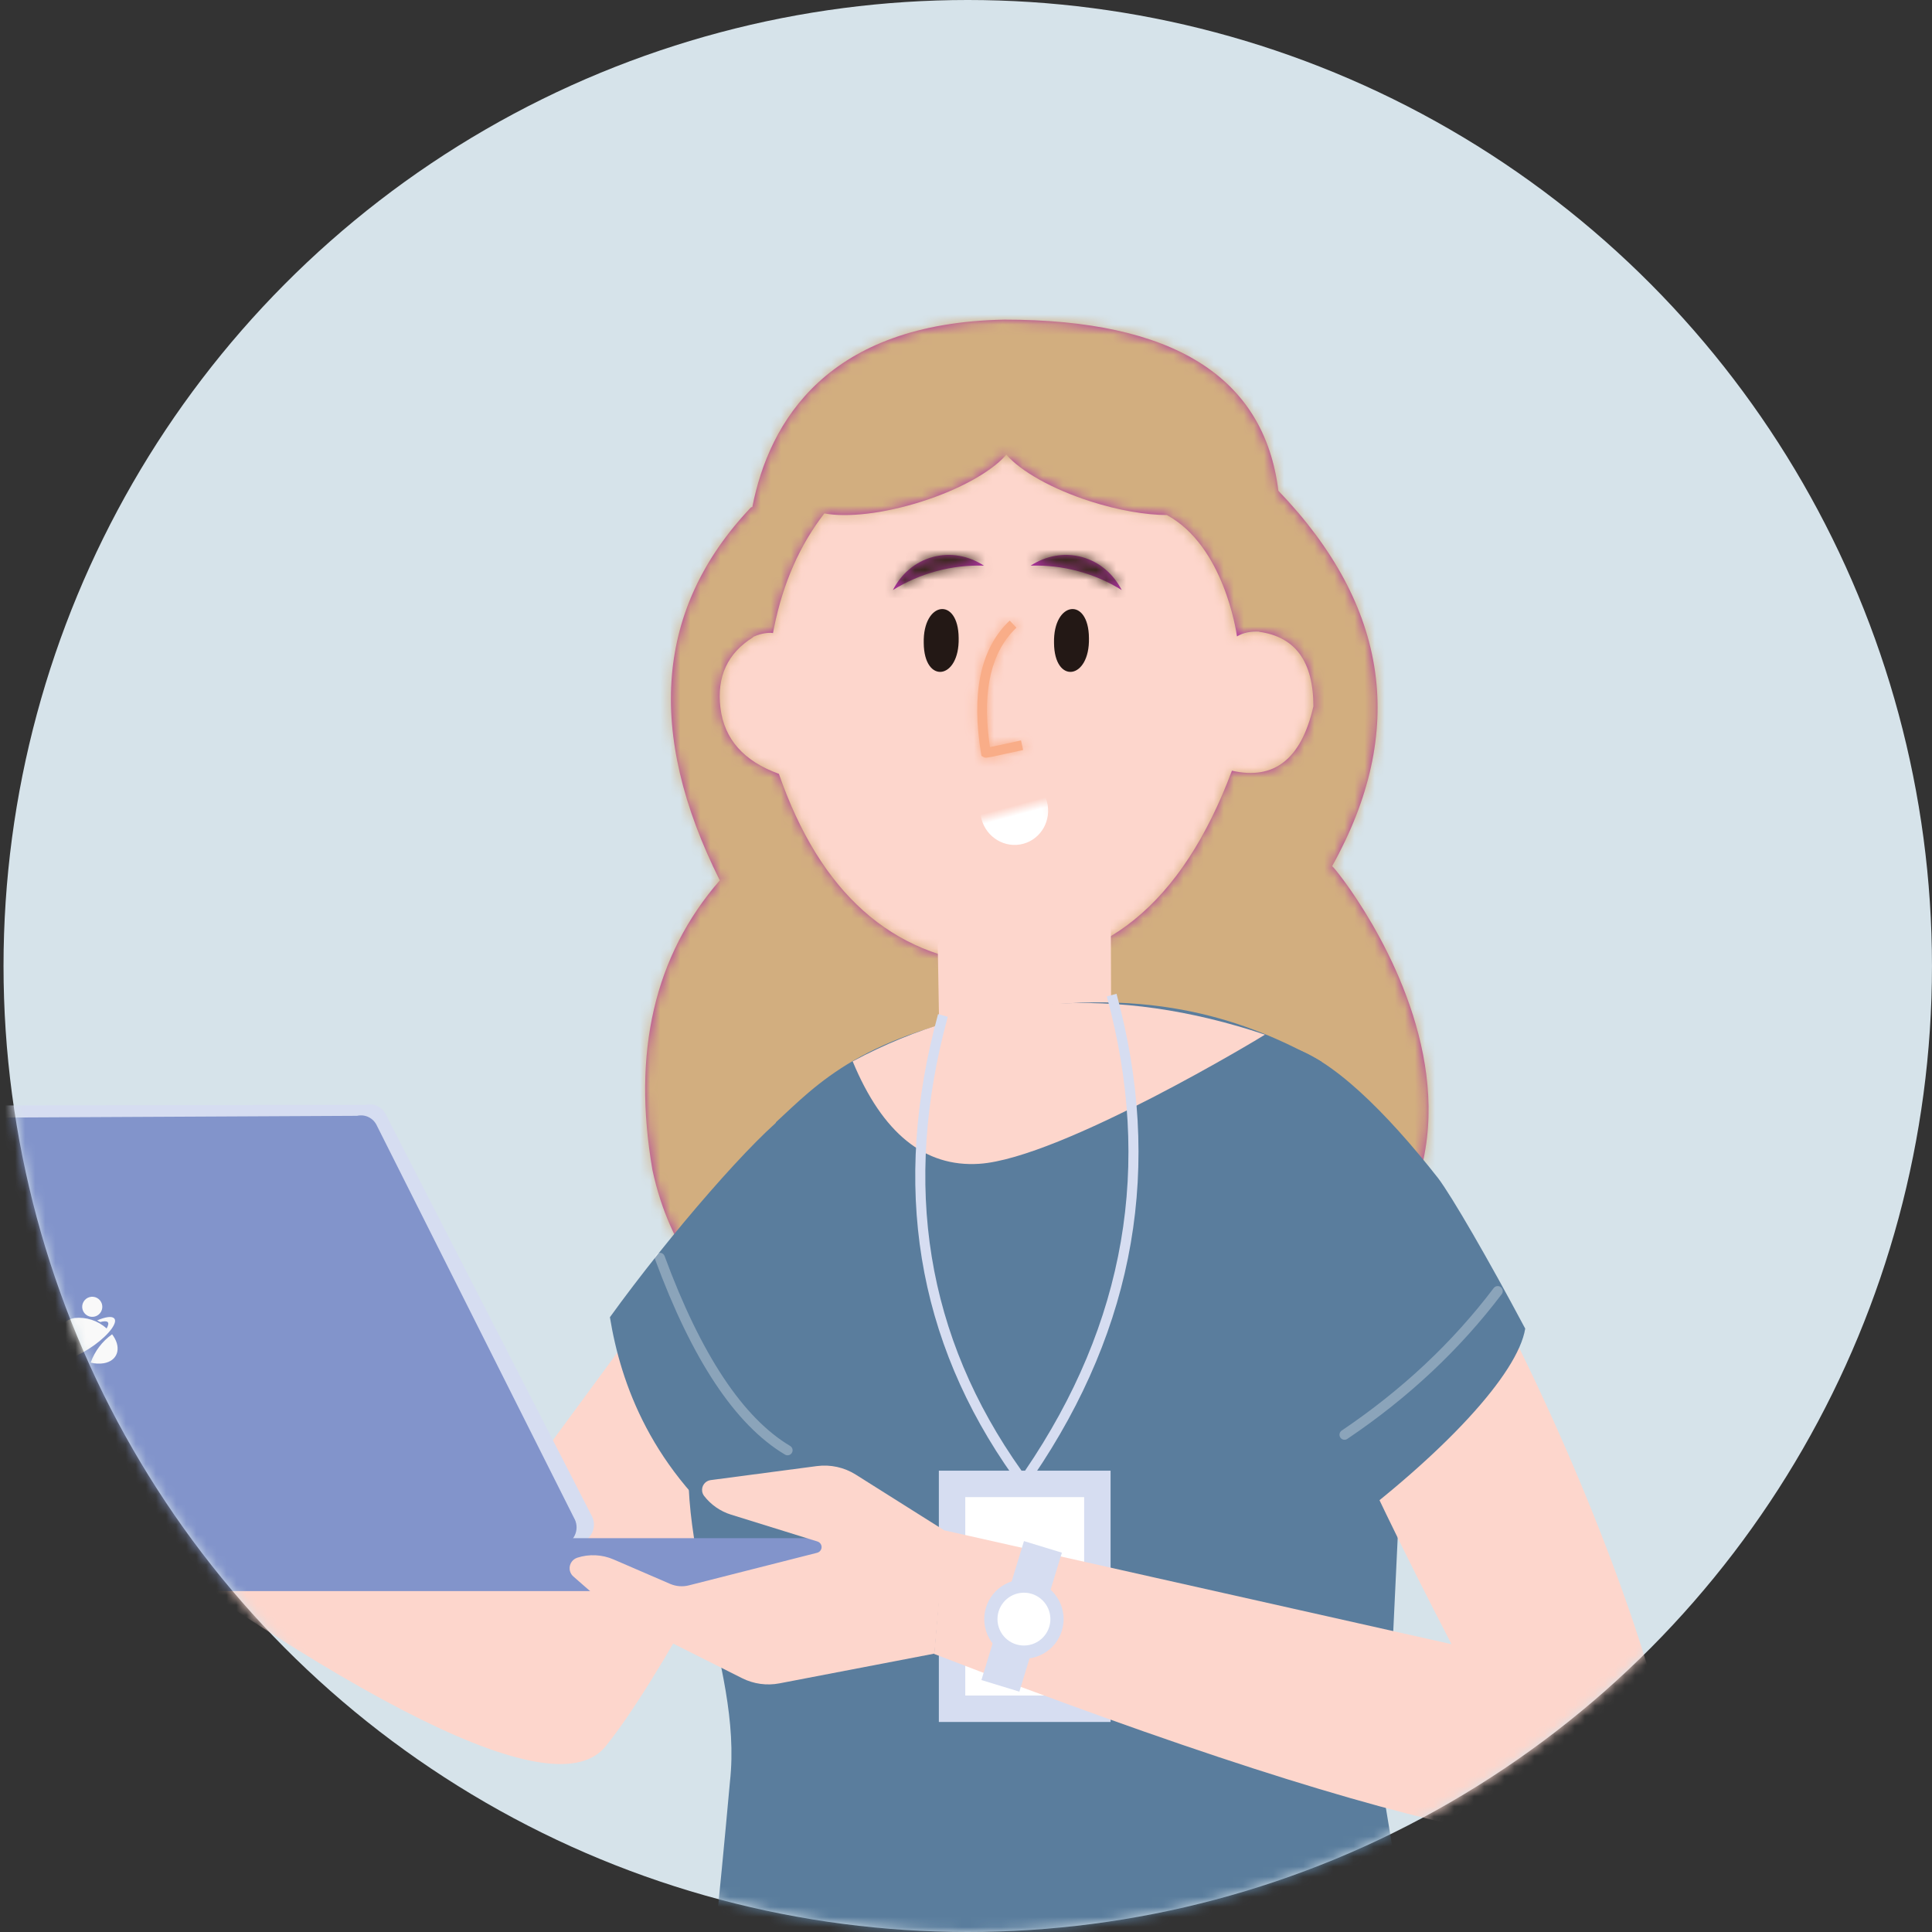
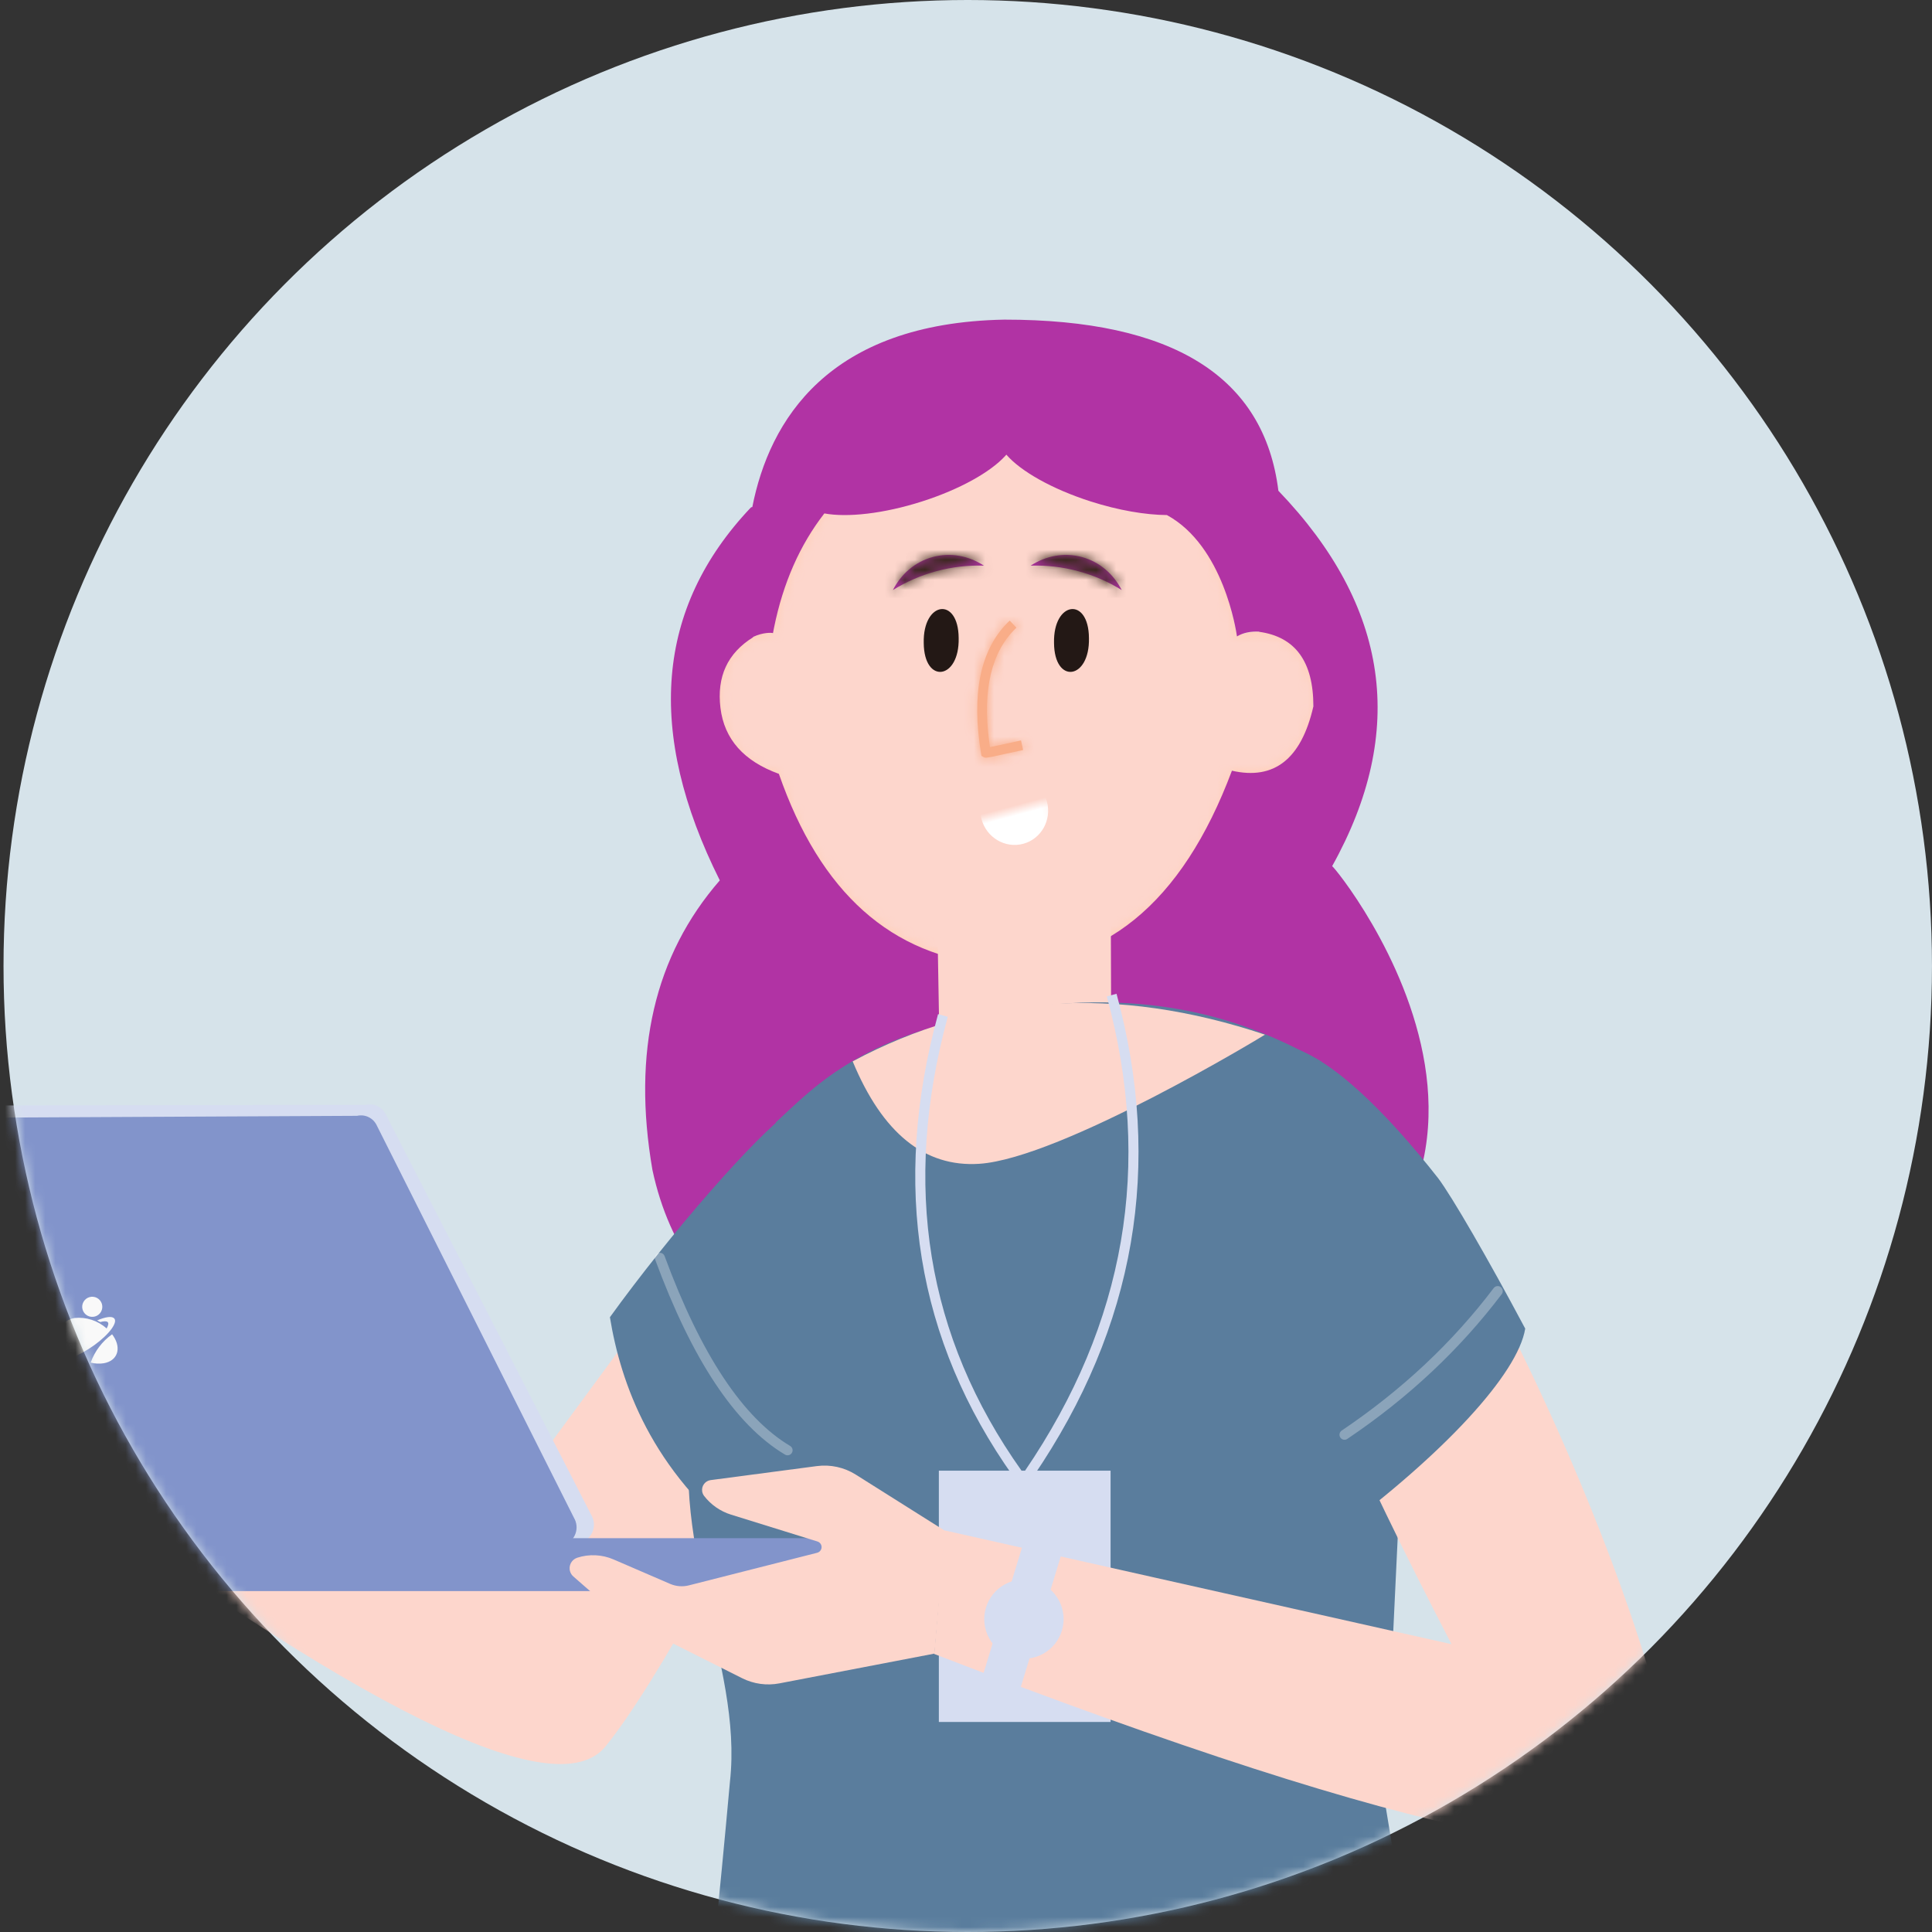
<svg xmlns="http://www.w3.org/2000/svg" xmlns:xlink="http://www.w3.org/1999/xlink" width="192px" height="192px" viewBox="0 0 192 192" version="1.1">
  <rect x="0" y="0" width="192" height="192" fill="#333333" stroke="none" />
  <title>Group 126 Copy 3</title>
  <defs>
    <ellipse id="path-1" cx="96.174" cy="96" rx="95.824" ry="96" />
    <path d="M28.348,0 C39.753,0 49.268,9.344 51.462,21.763 C52.37,21.38 53.355,21.246 54.346,21.422 C57.554,21.99 59.604,25.582 58.925,29.447 C58.246,33.311 55.096,35.983 51.888,35.415 C51.555,35.356 51.234,35.264 50.927,35.143 C47.993,46.327 38.994,54.469 28.348,54.469 C17.806,54.469 8.88,46.486 5.856,35.47 C3.141,35.228 0.715,32.781 0.13,29.447 C-0.549,25.582 1.501,21.99 4.709,21.422 C4.91,21.386 5.111,21.363 5.311,21.353 C7.639,9.139 17.069,0 28.348,0 Z" id="path-3" />
    <path d="M35.702,9.08637441e-06 C52.446,-0.008 61.522,5.661 62.93,17.007 C73.953,28.488 75.733,40.923 68.271,54.314 C68.43,54.159 97.807,90.085 52.913,105.228 C52.825,105.197 41.257,114.641 22.119,105.252 C22.14,105.231 21.981,105.19 21.676,105.114 L21.475,105.065 C18.279,104.274 4.166,100.61 0.724,84.506 C-1.303,72.78 0.928,63.186 7.418,55.726 C0.042,40.987 1.066,28.641 10.489,18.687 C10.546,18.638 10.6,18.618 10.649,18.627 C12.335,10.053 18.162,0.321 35.702,9.08637441e-06 Z M35.896,13.418 L35.781,13.547 C34.33,15.138 31.294,16.858 27.522,18.066 C23.702,19.289 20.077,19.681 17.808,19.258 C15.38,22.382 13.716,26.156 12.815,30.578 L12.703,31.155 C12.597,31.106 11.73,31.058 10.733,31.528 C10.732,31.541 10.731,31.553 10.73,31.564 C8.188,33.139 7.106,35.479 7.483,38.585 C7.861,41.691 9.797,43.876 13.29,45.14 C17.395,56.95 24.479,63.275 34.543,64.115 C45.413,64.538 53.336,58.109 58.312,44.826 C62.514,45.79 65.213,43.659 66.407,38.435 C66.411,33.99 64.615,31.52 61.019,31.024 L61.016,31.005 C60.147,30.961 59.413,31.12 58.814,31.482 L58.811,31.458 C58.737,30.949 57.488,22.493 51.851,19.421 C49.726,19.406 47.049,18.955 44.27,18.066 C40.395,16.825 37.297,15.043 35.896,13.418 Z" id="path-5" />
    <path d="M19.075,1.221 C20.844,1.695 22.233,2.917 23.045,4.507 C21.721,3.685 20.266,3.045 18.699,2.625 C17.151,2.21 15.59,2.036 14.05,2.08 L13.994,2.082 C15.493,1.111 17.306,0.747 19.075,1.221 Z M4.277,1.221 C6.046,0.747 7.859,1.111 9.358,2.082 L9.358,2.082 L9.302,2.08 C7.762,2.036 6.201,2.21 4.653,2.625 C3.086,3.045 1.631,3.685 0.307,4.507 C1.119,2.917 2.508,1.695 4.277,1.221 Z" id="path-7" />
    <polygon id="path-9" points="0 0 7.762 0 7.762 4.246 0 4.246" />
    <path d="M4.053,0.961 L4.721,1.671 C2.254,4.009 1.338,7.759 2.01,12.957 L2.09,13.536 L3.485,13.243 L5.175,12.87 L5.385,13.824 L2.395,14.478 L1.94,14.561 L1.722,14.586 L1.618,14.584 L1.546,14.57 L1.448,14.522 L1.244,14.407 L1.206,14.175 C0.245,8.316 1.095,3.982 3.794,1.215 L4.053,0.961 Z" id="path-11" />
  </defs>
  <g id="Guide" stroke="none" stroke-width="1" fill="none" fill-rule="evenodd">
    <g id="Group-126-Copy-3">
      <mask id="mask-2" fill="white">
        <use xlink:href="#path-1" />
      </mask>
      <use id="Mask" fill="#D6E3EA" xlink:href="#path-1" />
      <g id="Group-126-Copy" mask="url(#mask-2)">
        <g transform="translate(-69.402, 23.222)">
          <g id="xsign/hair/style/side-2/men-1-copy-42" transform="translate(133.517, 8.543)">
            <g id="xsign/skin/light" transform="translate(7.352, 9.678)">
              <mask id="mask-4" fill="white">
                <use xlink:href="#path-3" />
              </mask>
              <use id="Mask" fill="#FFCDB4" xlink:href="#path-3" />
              <g id="Group" mask="url(#mask-4)">
                <g transform="translate(-12.527, -17.572)" id="xsign/skin/light">
                  <rect id="Rectangle" fill="#FDD6CC" x="0" y="0" width="86.496" height="86.834" />
                </g>
              </g>
            </g>
            <g id="xsign/hair/color/purple">
              <mask id="mask-6" fill="white">
                <use xlink:href="#path-5" />
              </mask>
              <use id="Mask" fill="#B133A4" xlink:href="#path-5" />
              <g mask="url(#mask-6)" fill="#D2AE7F" id="Rectangle">
                <g transform="translate(-5.175, -7.894)">
-                   <rect x="0" y="0" width="86.496" height="118.41" />
-                 </g>
+                   </g>
              </g>
            </g>
            <g id="xsign/emoji/" transform="translate(23.002, 9.21)">
              <path d="M21.031,23.219 C19.299,26.985 15.905,25.876 17.701,22.129 C19.433,18.365 22.827,19.471 21.031,23.219" id="Fill-36" fill="#231815" transform="translate(19.366, 22.674) rotate(-26) translate(-19.366, -22.674) " />
              <path d="M8.084,23.219 C6.351,26.985 2.957,25.876 4.753,22.129 C6.486,18.365 9.879,19.471 8.084,23.219" id="Fill-36-Copy" fill="#231815" transform="translate(6.418, 22.674) rotate(-26) translate(-6.418, -22.674) " />
              <g id="xsign/hair/color/purple" transform="translate(1.311, 13.157)">
                <mask id="mask-8" fill="white">
                  <use xlink:href="#path-7" />
                </mask>
                <use id="Mask" fill="#B133A4" xlink:href="#path-7" />
                <g id="Group" mask="url(#mask-8)">
                  <g transform="translate(-1.311, -7.894)" id="xsign/hair/color/purple">
                    <rect id="Rectangle" fill="#37271A" x="0" y="0" width="26.211" height="13.157" />
                  </g>
                </g>
              </g>
              <g id="Oval-Copy-8" transform="translate(14.416, 42.101) rotate(-15) translate(-14.416, -42.101) translate(10.484, 39.47)">
                <mask id="mask-10" fill="white">
                  <use xlink:href="#path-9" />
                </mask>
                <g id="Mask" />
                <ellipse id="Oval-Copy-4" fill="#FFFFFF" mask="url(#mask-10)" cx="3.875" cy="-0.026" rx="3.367" ry="3.45" />
              </g>
              <g id="xsign/noes/color/01" transform="translate(9.174, 19.735)">
                <mask id="mask-12" fill="white">
                  <use xlink:href="#path-11" />
                </mask>
                <use id="Mask" fill="#F9AD88" fill-rule="nonzero" xlink:href="#path-11" />
                <g id="Group" mask="url(#mask-12)">
                  <g transform="translate(-9.174, -19.735)" id="xsign/noes/color/01">
                    <rect id="Rectangle" fill="#F9AD88" x="0" y="0" width="26.211" height="46.048" />
                  </g>
                </g>
              </g>
            </g>
          </g>
          <g id="Group-28" transform="translate(0.35, 0.073)">
            <g id="Group-16-Copy">
              <g id="Group-18" transform="translate(151.198, 52.006) scale(-1, 1) translate(-151.198, -52.006) translate(125.156, 17.241)" />
              <g id="Group-162" transform="translate(102.554, 106.922) scale(-1, 1) rotate(-5) translate(-102.554, -106.922) translate(24.697, 32.627)">
                <g id="Group-161" transform="translate(82.016, 74.164) scale(-1, 1) rotate(-123) translate(-82.016, -74.164) translate(28.115, 21.223)">
                  <g id="Group-14" transform="translate(0.109, 0.072)">
                    <g id="Group-15" transform="translate(0.146, 0.264)">
                      <path d="M65.097,15.77 C69.332,13.95 71.966,24.786 67.832,26.72 L67.832,26.72 L59.124,30.939 L23.889,56.571 L46.4,103.434 L30.25,104.989 C13.449,81.669 3.526,66.415 0.482,59.227 C-2.562,52.039 15.13,39.308 53.558,21.035 L53.558,21.035 Z" id="Combined-Shape" fill="#FDD6CC" />
                      <g id="Group-7-Copy" transform="translate(84.846, 16.173) rotate(167) translate(-84.846, -16.173) translate(64.761, 4.343)" />
                    </g>
                    <path d="M83.481,5.9 C83.313,5.45 83.542,4.948 83.993,4.78 C84.12,4.732 84.257,4.715 84.392,4.73 L89.616,5.306 C91.41,5.504 93.178,5.89 94.891,6.457 L105.076,9.832 L105.076,9.832 L105.073,21.097 L83.521,26.347 L76.252,27.929 C75.55,28.082 74.857,27.637 74.704,26.935 C74.695,26.893 74.688,26.851 74.683,26.809 C74.587,25.982 75.094,25.206 75.89,24.962 L81.913,23.116 L81.913,23.116 L69.063,25.161 C68.38,25.27 67.738,24.805 67.63,24.122 C67.618,24.05 67.613,23.977 67.614,23.904 C67.629,23.025 68.237,22.268 69.092,22.063 L81.092,19.182 L81.092,19.182 L67.204,21.441 C66.383,21.575 65.609,21.018 65.476,20.197 C65.451,20.043 65.45,19.886 65.473,19.732 C65.656,18.507 66.589,17.53 67.804,17.29 L77.383,15.397 L77.383,15.397 L69.005,15.18 C68.397,15.164 67.917,14.658 67.933,14.05 C67.937,13.868 67.987,13.69 68.078,13.532 L68.397,12.973 C68.768,12.326 69.447,11.918 70.192,11.895 L79.7,11.599 C80.222,11.582 80.74,11.512 81.246,11.388 L90.027,9.245 C90.17,9.209 90.259,9.064 90.223,8.921 C90.2,8.824 90.124,8.748 90.027,8.724 L85.348,7.565 C84.489,7.352 83.79,6.729 83.481,5.9 Z" id="Rectangle-Copy-4" fill="#FDD6CC" transform="translate(85.121, 16.405) rotate(167) translate(-85.121, -16.405) " />
                  </g>
                </g>
                <g id="Group-157" transform="translate(30.769, 68.493) rotate(-40) translate(-30.769, -68.493) translate(10.864, 44.317)" fill="#5A7D9D">
                  <path d="M3.5,44.062 C8.338,33.643 12.728,19.576 14.97,16.597 C25.25,3.505 36.042,-6.781 36.095,15.757 C36.105,19.903 32.936,32.616 29.608,42.181 C23.634,45.056 14.795,47.564 3.5,44.062 Z" id="Path-Copy-7" transform="translate(19.798, 24.138) rotate(-10) translate(-19.798, -24.138) " />
                </g>
              </g>
              <path d="M171.197,61.087 C167.533,60.964 164.548,64.165 162.245,70.69 L162.513,86.067 L179.502,86.067 L179.444,67.818 C179.491,64.038 178.173,61.315 171.197,61.087 Z" id="Path-Copy-26" fill="#FDD6CC" />
              <path d="M148.088,82.195 C146.095,90.108 142.982,105.449 140.422,128.21 C140.667,133.513 141.11,142.714 141.751,155.814 L137.451,181.865 C151.97,185.548 164.87,187.387 176.149,187.381 C187.428,187.376 198.699,185.525 209.961,181.829 C209.961,181.829 209.163,179.426 206.846,153.784 C205.509,141.834 213.497,129.685 210.17,115.455 C207.662,101.629 204.162,93.774 202.255,88.215 C198.246,84.522 193.571,79.307 178.572,76.991 C163.573,74.675 154.179,78.811 148.088,82.195 Z" id="Path" fill="#5A7D9D" transform="translate(174.219, 131.85) scale(-1, 1) translate(-174.219, -131.85) " />
              <path d="M153.789,82.181 C166.32,75.467 179.977,74.582 194.761,79.527 C194.742,79.573 174.497,91.836 166.362,92.363 C160.939,92.714 156.748,89.32 153.789,82.181 Z" id="Path-100" fill="#FDD6CC" />
              <g id="Group-27" transform="translate(160.324, 75.542)">
                <g id="Group-37" transform="translate(0, 0)">
                  <g id="Group-36" transform="translate(2.03, 47.317)">
                    <rect id="Rectangle" fill="#D6DDF1" x="0" y="0" width="17.066" height="24.973" />
-                     <rect id="Rectangle" fill="#FFFFFF" x="2.625" y="2.629" width="11.815" height="19.715" />
                  </g>
                  <path d="M10.996,47.62 C21.075,32.828 23.811,16.973 19.205,0.054" id="Path-40" stroke="#D6DDF1" />
                  <path d="M0.184,47.62 C9.734,34.177 12.206,18.997 7.599,2.078" id="Path-40" stroke="#D6DDF1" transform="translate(5.016, 24.849) scale(-1, 1) translate(-5.016, -24.849) " />
                </g>
              </g>
              <g id="Group-3" transform="translate(132.997, 113.856) scale(1, -1) rotate(-25) translate(-132.997, -113.856) translate(20.263, 40.974)">
                <ellipse id="Oval" stroke="#979797" stroke-width="0.582" fill="#D8D8D8" opacity="0" cx="150.617" cy="66.636" rx="5.816" ry="5.824" />
                <g id="Group-54" transform="translate(71.857, 59.881) scale(-1, 1) rotate(155) translate(-71.857, -59.881) translate(10.206, 22.646)">
                  <g id="Group-53" transform="translate(0, -0)">
                    <g id="Group-52">
                      <path d="M6.745,66.83 L73.432,55.235 C74.247,55.277 74.981,54.742 75.192,53.952 L94.993,10.242 C95.193,9.725 95.087,8.91 94.813,8.428 C94.538,7.946 94.062,7.614 93.515,7.522 L20.276,20.305 C19.464,20.272 18.738,20.803 18.523,21.587 L5.324,64.345 C5.129,64.863 5.176,65.441 5.451,65.922 C5.726,66.403 6.2,66.735 6.745,66.83 Z" id="Path" fill="#D6DDF1" transform="translate(50.151, 37.176) scale(-1, 1) rotate(10) translate(-50.151, -37.176) " />
                      <path d="M72.162,55.716 C72.976,55.752 73.706,55.22 73.922,54.434 L93.352,11.413 C93.546,10.896 93.501,10.319 93.227,9.839 C92.954,9.358 92.481,9.025 91.938,8.929 L18.892,21.439 C18.076,21.397 17.343,21.932 17.132,22.721 L4.605,64.525 C4.411,65.042 4.456,65.619 4.73,66.099 C5.003,66.579 5.476,66.913 6.019,67.009 L72.162,55.716 Z" id="Path" fill="#8294CB" transform="translate(48.978, 37.969) scale(-1, 1) rotate(10) translate(-48.978, -37.969) " />
                    </g>
                    <g id="Group-51" transform="translate(45.059, 34.921)" fill="#F9F9F9" fill-rule="nonzero">
                      <circle id="Oval" transform="translate(4.357, 0.524) scale(-1, 1) rotate(-29.01) translate(-4.357, -0.524) " cx="4.357" cy="0.524" r="1" />
                      <path d="M6.899,5.834 C6.499,6.016 6.066,6.115 5.626,6.123 C4.264,6.123 3.627,5.017 4.206,3.658 C4.237,3.579 4.274,3.506 4.311,3.432 C5.4,3.947 6.304,4.785 6.899,5.834 L6.899,5.834 Z" id="Path" transform="translate(5.446, 4.777) scale(-1, 1) rotate(10) translate(-5.446, -4.777) " />
                      <path d="M0.68,2.161 C0.891,1.903 1.532,1.898 2.363,2.093 L2.085,2.309 C1.727,2.272 1.469,2.309 1.364,2.435 C1.259,2.561 1.364,2.793 1.575,3.046 C2.294,2.121 3.373,1.547 4.541,1.467 C5.903,1.467 6.54,2.573 5.961,3.937 C5.813,4.281 5.612,4.601 5.367,4.885 C5.757,4.937 6.046,4.885 6.156,4.769 C6.267,4.653 6.198,4.453 6.009,4.242 C6.061,4.151 6.106,4.056 6.146,3.958 C6.724,4.442 6.982,4.89 6.777,5.143 C6.409,5.585 4.747,5.279 3.063,4.463 C1.38,3.646 0.312,2.603 0.68,2.161 Z" id="Path" transform="translate(3.727, 3.406) scale(-1, 1) rotate(10) translate(-3.727, -3.406) " />
                    </g>
                  </g>
                  <path d="M31.157,58.44 L120.417,58.44 C121.869,58.44 123.046,59.617 123.046,61.069 C123.046,62.521 121.869,63.698 120.417,63.698 L31.157,63.698 C29.705,63.698 28.528,62.521 28.528,61.069 C28.528,59.617 29.705,58.44 31.157,58.44 Z" id="Rectangle" fill="#8294CB" />
                </g>
                <g id="Group-24" transform="translate(108.6, 42.58)">
                  <path d="M40.729,11.001 L40.734,23.229 L31.382,28.039 C30.173,28.66 28.785,28.839 27.459,28.545 L17.066,26.238 C16.536,26.12 16.202,25.595 16.319,25.065 C16.357,24.896 16.439,24.74 16.556,24.612 C17.31,23.795 18.297,23.23 19.384,22.994 L28.173,21.084 C28.487,21.016 28.686,20.706 28.618,20.392 C28.575,20.194 28.432,20.033 28.241,19.966 L15.823,15.628 C15.217,15.416 14.557,15.411 13.947,15.614 L8.138,17.542 C6.957,17.934 5.674,17.882 4.528,17.397 C3.971,17.16 3.711,16.517 3.948,15.96 C4.025,15.778 4.15,15.62 4.31,15.504 L8.579,12.385 C8.976,12.095 9.408,11.856 9.865,11.675 L21.896,6.898 C23.088,6.425 24.402,6.359 25.635,6.71 L40.729,11.001 L40.729,11.001 Z" id="Rectangle-Copy" fill="#FDD6CC" transform="translate(21.742, 17.585) rotate(20) translate(-21.742, -17.585) " />
                  <path d="M29.822,71.978 C78.053,90.585 102.52,95.441 103.224,86.545 C104.281,73.201 76.697,9.464 64.681,12.699 C56.67,14.856 62.187,34.292 81.233,71.007 L30.864,59.7 L29.822,71.978 Z" id="Path-3" fill="#FDD6CC" transform="translate(66.538, 51.721) scale(1, -1) rotate(-25) translate(-66.538, -51.721) " />
                  <path d="M50.271,72.852 C53.956,65.93 57.546,59.734 58.923,57.904 C69.197,44.82 81.129,35.834 81.197,58.367 C81.216,64.443 73.719,83.426 69.171,93.332 C58.278,85.253 51.001,77.326 50.271,72.852 Z" id="Path-Copy-6" fill="#5A7D9D" transform="translate(65.734, 68.962) scale(-1, -1) rotate(25) translate(-65.734, -68.962) " />
                </g>
              </g>
              <g id="Group-50" transform="translate(170.576, 137.437) rotate(84) translate(-170.576, -137.437) translate(163.002, 132.672)">
                <polygon id="Rectangle" fill="#D6DDF1" transform="translate(7.476, 4.747) rotate(23) translate(-7.476, -4.747) " points="0.254 2.773 14.697 2.779 14.698 6.722 0.255 6.715" />
                <g id="Group-48" transform="translate(3.833, 0.608)">
                  <ellipse id="Oval" fill="#D6DDF1" cx="3.938" cy="3.943" rx="3.938" ry="3.943" />
-                   <ellipse id="Oval" fill="#FFFFFF" cx="3.938" cy="3.943" rx="2.625" ry="2.629" />
                </g>
              </g>
            </g>
            <path d="M217.894,105.013 C213.757,110.478 208.681,115.236 202.668,119.287" id="Path-101" stroke="#FFFFFF" opacity="0.3" stroke-linecap="round" stroke-linejoin="round" />
            <path d="M134.629,101.706 C138.277,111.588 142.506,117.962 147.319,120.831" id="Path-103" stroke="#FFFFFF" opacity="0.3" stroke-linecap="round" stroke-linejoin="round" />
          </g>
        </g>
      </g>
    </g>
  </g>
</svg>